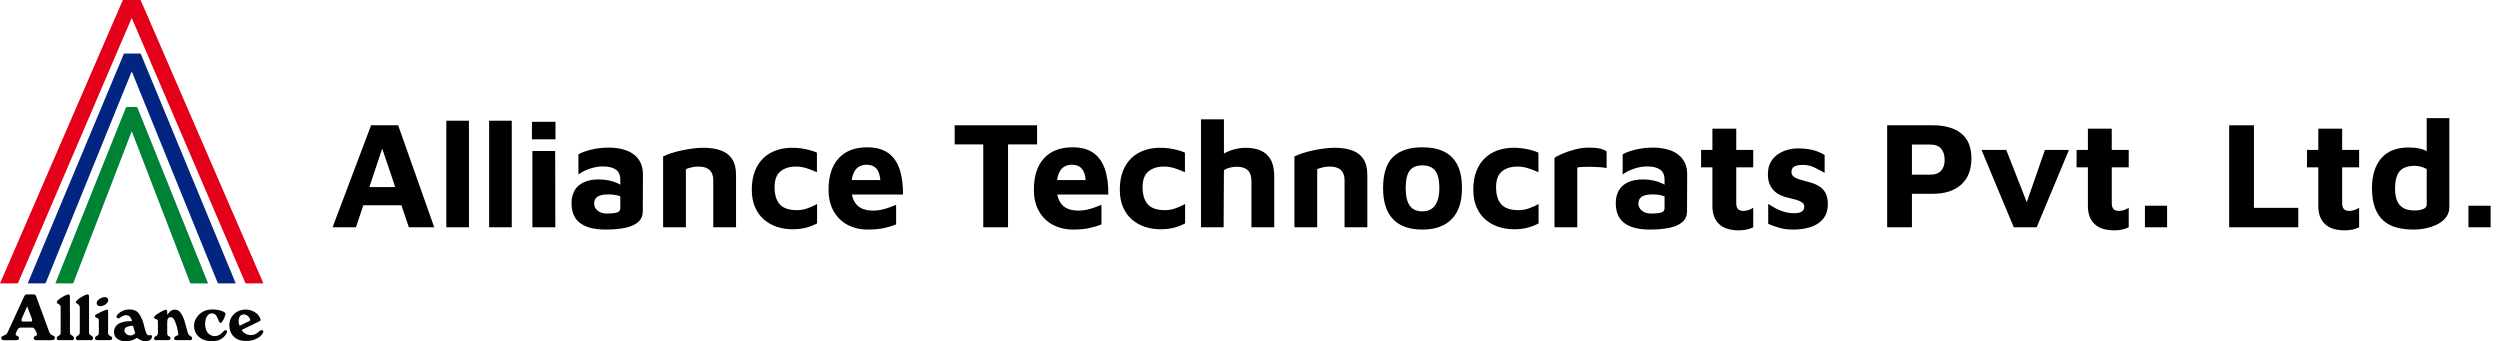
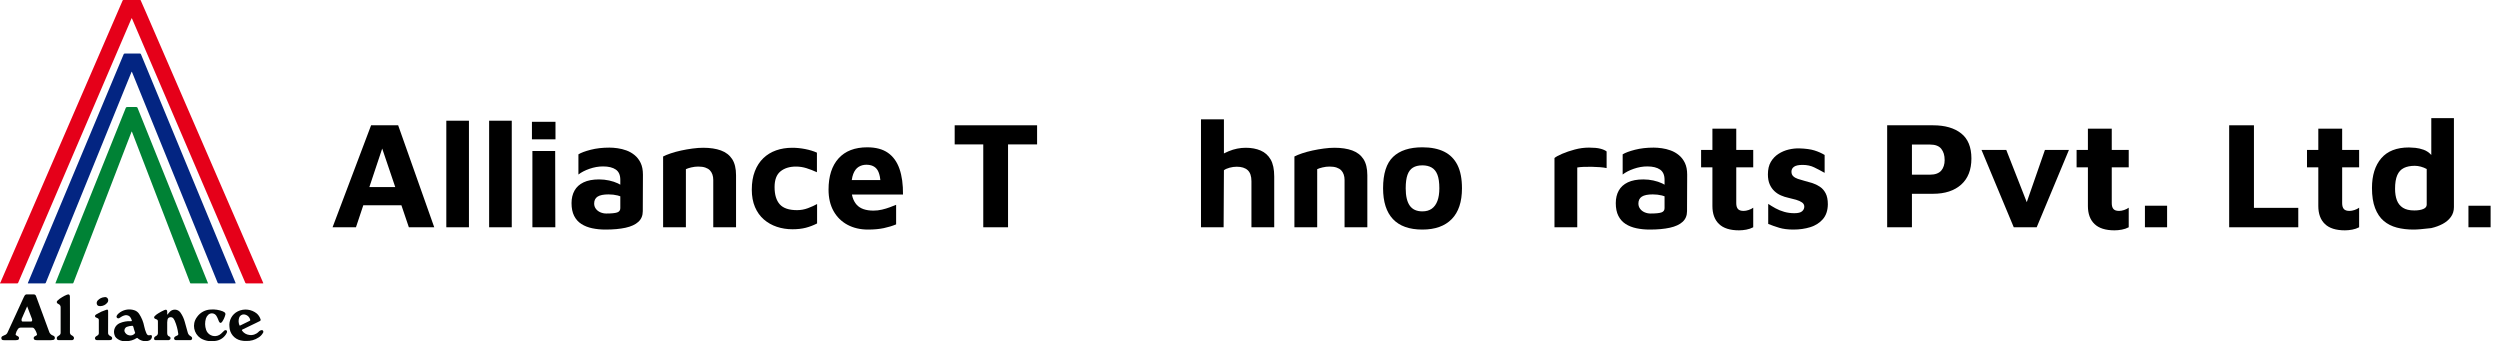
<svg xmlns="http://www.w3.org/2000/svg" version="1.1" id="Layer_1" x="0px" y="0px" width="605px" height="82.574px" viewBox="0 0 605 82.574" enable-background="new 0 0 605 82.574" xml:space="preserve">
  <g>
    <g id="logo-2" transform="translate(154.944 -211.268)">
      <path id="Path_2927" fill="#E50019" d="M-154.944,279.8c0.147-0.241,0.269-0.499,0.361-0.767    c9.759-22.512,19.516-45.024,29.272-67.538c0.03-0.071,0.07-0.137,0.106-0.206c0.04-0.017,0.084-0.024,0.127-0.02h4.026    c0.043-0.004,0.087,0.003,0.127,0.02c0.415,0.943,0.836,1.884,1.246,2.83c9.457,21.82,18.913,43.64,28.368,65.462    c0.037,0.084,0.1,0.166,0.069,0.27c-1.339,0-2.678-0.005-4.017,0.006c-0.163,0.02-0.315-0.083-0.357-0.242    c-6.773-15.804-13.548-31.606-20.327-47.409c-2.321-5.411-4.642-10.821-6.963-16.232c-0.044-0.1-0.09-0.2-0.142-0.319    c-0.08,0.084-0.136,0.188-0.165,0.3c-5.6,13.06-11.202,26.121-16.806,39.183c-3.499,8.16-6.997,16.32-10.494,24.482    c-0.044,0.157-0.199,0.259-0.361,0.236c-1.356-0.011-2.713-0.005-4.069-0.005L-154.944,279.8z" />
      <path id="Path_2928" fill="#032582" d="M-97.927,279.85h-0.725c-1.1,0-2.191-0.006-3.287,0.005    c-0.171,0.025-0.334-0.085-0.374-0.253c-3.313-8.162-6.63-16.322-9.952-24.48l-10.662-26.239    c-0.035-0.087-0.074-0.174-0.119-0.278c-0.074,0.075-0.125,0.169-0.149,0.272c-5.661,13.917-11.322,27.835-16.982,41.753    c-1.219,2.996-2.436,5.992-3.651,8.99c-0.032,0.153-0.178,0.257-0.334,0.235c-1.278-0.011-2.557-0.005-3.835-0.005h-0.208    c0.007-0.126,0.045-0.248,0.112-0.355c7.68-18.338,15.359-36.676,23.039-55.014c0.042-0.168,0.204-0.277,0.376-0.253    c1.174,0.012,2.348,0.009,3.522,0c0.153-0.025,0.301,0.069,0.343,0.219c7.591,18.357,15.186,36.712,22.786,55.064    C-97.967,279.615-97.933,279.731-97.927,279.85z" />
      <path id="Path_2929" fill="#008235" d="M-104.581,279.855c-1.412,0-2.785,0-4.159,0c-0.178,0-0.19-0.116-0.232-0.223    c-0.838-2.177-1.675-4.353-2.512-6.529l-11.483-29.828c-0.023-0.061-0.053-0.12-0.084-0.188c-0.09,0.063-0.1,0.156-0.125,0.231    c-4.659,12.104-9.316,24.206-13.973,36.311c-0.047,0.121-0.071,0.228-0.253,0.226c-1.347-0.009-2.7,0-4.043-0.006    c-0.034-0.003-0.067-0.008-0.1-0.015c0.237-0.594,0.469-1.18,0.7-1.765c5.437-13.53,10.87-27.06,16.3-40.591    c0.042-0.203,0.236-0.338,0.441-0.308c0.7,0.02,1.391,0.018,2.086,0c0.181-0.025,0.35,0.093,0.388,0.271    c3.219,8.021,6.44,16.041,9.665,24.061l7.273,18.1L-104.581,279.855z" />
      <path id="Path_2930" fill="#030504" d="M-114.487,287.456c0.197-0.254,0.407-0.497,0.629-0.729    c0.634-0.672,1.693-0.703,2.365-0.069c0.083,0.079,0.159,0.167,0.225,0.262c0.472,0.677,0.823,1.432,1.037,2.229    c0.254,0.848,0.488,1.7,0.712,2.555c0.083,0.395,0.34,0.731,0.7,0.914c0.076,0.043,0.146,0.095,0.208,0.155    c0.149,0.131,0.204,0.339,0.137,0.526c-0.06,0.182-0.236,0.299-0.426,0.283c-0.235,0-0.47,0-0.7,0h-2.635    c-0.233,0-0.465-0.013-0.557-0.279c-0.084-0.245,0.035-0.475,0.323-0.639c0.151-0.084,0.31-0.153,0.465-0.232    c0.151-0.064,0.235-0.227,0.2-0.387c-0.139-1.104-0.434-2.181-0.876-3.2c-0.072-0.148-0.152-0.292-0.242-0.431    c-0.188-0.306-0.551-0.455-0.9-0.369c-0.319,0.054-0.563,0.316-0.592,0.639c-0.043,0.186-0.065,0.377-0.067,0.568    c0,0.852,0.006,1.699,0,2.556c0,0.418,0.086,0.75,0.537,0.899c0.196,0.077,0.308,0.286,0.261,0.492    c-0.019,0.221-0.191,0.314-0.385,0.369c-0.017,0.005-0.035,0.008-0.052,0.008c-1.069,0-2.139,0-3.208,0    c-0.137,0.016-0.266-0.072-0.3-0.207c-0.064-0.185-0.026-0.39,0.1-0.539c0.104-0.105,0.224-0.193,0.356-0.258    c0.286-0.128,0.463-0.418,0.446-0.73c-0.012-0.9,0-1.809-0.005-2.713c0-0.396-0.086-0.5-0.454-0.627    c-0.049-0.018-0.1-0.031-0.148-0.051c-0.365-0.147-0.428-0.43-0.152-0.709c0.249-0.244,0.525-0.457,0.824-0.636    c0.482-0.308,0.988-0.578,1.513-0.807c0.447-0.191,0.666-0.048,0.67,0.431C-114.485,286.952-114.487,287.172-114.487,287.456z" />
      <path id="Path_2931" fill="#030504" d="M-103.552,293.842h-0.414c-0.644-0.023-1.277-0.166-1.867-0.424    c-1.81-0.771-2.65-2.865-1.878-4.676c0.118-0.274,0.269-0.533,0.451-0.771c0.773-1.101,2.023-1.769,3.368-1.8    c0.983-0.068,1.968,0.085,2.883,0.449c0.145,0.057,0.28,0.135,0.4,0.232c0.182,0.132,0.262,0.363,0.2,0.579    c-0.152,0.608-0.413,1.185-0.77,1.7c-0.28,0.4-0.57,0.367-0.779-0.067c-0.108-0.226-0.2-0.463-0.284-0.7    c-0.102-0.248-0.227-0.486-0.373-0.712c-0.403-0.583-1.202-0.729-1.785-0.325c-0.052,0.036-0.102,0.076-0.148,0.119    c-0.264,0.242-0.458,0.551-0.563,0.894c-0.274,0.896-0.259,1.854,0.044,2.741c0.387,1.168,1.647,1.801,2.815,1.414    c0.303-0.1,0.58-0.264,0.813-0.48c0.234-0.22,0.463-0.447,0.7-0.667c0.138-0.181,0.384-0.236,0.586-0.134    c0.167,0.092,0.2,0.359,0.082,0.615c-0.53,1.093-1.591,1.831-2.8,1.949C-103.099,293.817-103.327,293.821-103.552,293.842z" />
      <path id="Path_2932" fill="#030504" d="M-138.013,287.362c0,1.416,0.009,2.833-0.006,4.249c-0.049,0.354,0.146,0.697,0.476,0.836    c0.162,0.065,0.301,0.177,0.4,0.32c0.174,0.22,0.136,0.54-0.085,0.714c-0.102,0.08-0.231,0.118-0.361,0.105    c-0.791,0.009-1.582,0-2.372,0c-0.252,0-0.5,0-0.756,0c-0.179,0-0.368-0.025-0.433-0.221c-0.095-0.213-0.056-0.461,0.1-0.634    c0.104-0.104,0.226-0.191,0.358-0.257c0.275-0.127,0.443-0.41,0.422-0.712c-0.008-2.024-0.008-4.05,0-6.073    c0.033-0.365-0.177-0.71-0.518-0.847c-0.055-0.026-0.108-0.056-0.158-0.089c-0.215-0.094-0.314-0.344-0.221-0.559    c0.027-0.063,0.069-0.117,0.121-0.16c0.334-0.33,0.711-0.613,1.12-0.843c0.38-0.239,0.782-0.442,1.2-0.608    c0.467-0.176,0.7-0.012,0.7,0.48C-138.017,284.496-138.012,285.928-138.013,287.362z" />
-       <path id="Path_2933" fill="#030504" d="M-133.397,287.37c0,1.442,0.007,2.885-0.005,4.327c-0.025,0.302,0.14,0.586,0.413,0.714    c0.256,0.139,0.532,0.269,0.545,0.633c0.044,0.25-0.123,0.488-0.373,0.533c-0.037,0.006-0.074,0.008-0.111,0.006    c-0.408,0.011-0.817,0-1.225,0c-0.626,0-1.251,0-1.877,0c-0.211,0-0.426-0.006-0.516-0.258c-0.084-0.244-0.004-0.516,0.2-0.676    c0.037-0.036,0.08-0.067,0.126-0.092c0.421-0.176,0.664-0.621,0.584-1.07c-0.023-1.9-0.017-3.806,0-5.71    c0.042-0.417-0.192-0.813-0.577-0.978c-0.456-0.223-0.491-0.508-0.124-0.85c0.666-0.6,1.438-1.068,2.277-1.383    c0.438-0.172,0.665,0,0.665,0.471C-133.396,284.483-133.396,285.926-133.397,287.37z" />
      <path id="Path_2934" fill="#030504" d="M-128.782,289.204c0,0.834,0.015,1.668-0.007,2.5c-0.054,0.373,0.162,0.734,0.516,0.864    c0.101,0.05,0.196,0.111,0.284,0.183c0.151,0.111,0.22,0.305,0.173,0.488c-0.037,0.166-0.176,0.291-0.346,0.311    c-0.136,0.027-0.275,0.039-0.414,0.033c-0.913,0-1.825,0-2.738,0h-0.026c-0.252,0-0.5-0.023-0.6-0.299    c-0.089-0.254,0.036-0.49,0.32-0.674c0.064-0.044,0.131-0.084,0.2-0.119c0.263-0.111,0.422-0.383,0.391-0.668    c-0.014-1.025-0.012-2.052,0-3.076c0.024-0.224-0.115-0.432-0.331-0.494c-0.139-0.047-0.272-0.107-0.4-0.181    c-0.174-0.087-0.244-0.3-0.156-0.474c0.027-0.053,0.066-0.099,0.115-0.133c0.094-0.077,0.195-0.146,0.3-0.209    c0.701-0.418,1.446-0.753,2.223-1c0.4-0.135,0.5-0.053,0.5,0.365C-128.781,287.482-128.782,288.347-128.782,289.204z" />
      <path id="Path_2935" fill="#030504" d="M-130.642,285.348c-0.345-0.009-0.662-0.018-0.822-0.367    c-0.157-0.351-0.08-0.762,0.194-1.031c0.42-0.445,0.99-0.721,1.6-0.771c0.316-0.078,0.646,0.063,0.806,0.346    c0.178,0.324,0.133,0.725-0.112,1C-129.381,285.034-129.992,285.334-130.642,285.348z" />
      <path id="Path_2936" fill="#030504" d="M-142.169,292.456c-0.456-0.166-0.799-0.547-0.919-1.017    c-0.434-1.2-0.877-2.392-1.318-3.586l-1.779-4.829c-0.057-0.344-0.382-0.574-0.725-0.518c-0.002,0.001-0.005,0.001-0.008,0.002    c-0.5,0-0.991,0.006-1.487,0c-0.251-0.025-0.491,0.109-0.6,0.337c-0.069,0.13-0.146,0.256-0.207,0.39    c-0.594,1.291-1.187,2.582-1.777,3.875c-0.699,1.52-1.399,3.038-2.1,4.557c-0.13,0.356-0.425,0.628-0.791,0.729    c-0.173,0.057-0.338,0.136-0.491,0.234c-0.211,0.123-0.304,0.381-0.221,0.611c0.044,0.243,0.218,0.315,0.431,0.336    c0.1,0.01,0.191,0.014,0.286,0.014c0.913,0,1.826,0,2.739,0c0.139-0.001,0.277-0.016,0.413-0.043    c0.19-0.015,0.343-0.161,0.367-0.351c0.057-0.209-0.04-0.43-0.233-0.528c-0.153-0.08-0.3-0.168-0.451-0.258    c-0.106-0.051-0.157-0.174-0.117-0.285c0.097-0.442,0.283-0.859,0.545-1.229c0.164-0.23,0.434-0.361,0.716-0.35    c0.905,0.01,1.809,0.01,2.713,0c0.211-0.01,0.414,0.088,0.537,0.26c0.297,0.387,0.513,0.828,0.636,1.3    c0.055,0.142-0.016,0.302-0.158,0.356c-0.002,0.001-0.004,0.002-0.006,0.002c-0.145,0.078-0.291,0.156-0.429,0.244    c-0.155,0.106-0.225,0.301-0.172,0.481c0.021,0.169,0.146,0.306,0.312,0.342c0.159,0.045,0.324,0.064,0.489,0.058    c0.565,0,1.13,0,1.7,0c0.426,0,0.852,0,1.278,0c0.322,0.018,0.644-0.004,0.96-0.065c0.223-0.044,0.378-0.246,0.363-0.474    C-141.662,292.7-141.905,292.543-142.169,292.456z M-147.169,288.784c0.018,0.146-0.086,0.279-0.233,0.298    c-0.017,0.003-0.035,0.003-0.053,0.001c-0.66,0.004-1.32,0.004-1.98,0c-0.145,0.013-0.272-0.095-0.284-0.239    c-0.001-0.011-0.001-0.022,0-0.034c-0.024-0.137-0.015-0.278,0.029-0.411l1.317-3c0.4,1.06,0.781,2.045,1.159,3.029    C-147.175,288.541-147.159,288.663-147.169,288.784L-147.169,288.784z" />
      <path id="Path_2937" fill="#030504" d="M-118.573,292.373c-0.529,0.115-0.737,0.01-0.958-0.483    c-0.222-0.519-0.392-1.057-0.507-1.608c-0.204-1.094-0.626-2.135-1.242-3.062c-0.281-0.425-0.701-0.737-1.188-0.886    c-1.321-0.422-2.767-0.113-3.8,0.812c-0.162,0.132-0.295,0.296-0.393,0.481c-0.117,0.172-0.103,0.402,0.036,0.558    c0.153,0.141,0.381,0.165,0.56,0.06c0.114-0.063,0.223-0.135,0.326-0.213c0.226-0.162,0.474-0.29,0.737-0.381    c0.506-0.227,1.099-0.125,1.5,0.258c0.194,0.246,0.341,0.525,0.434,0.823c0.07,0.208,0.03,0.267-0.205,0.263    c-0.93-0.052-1.859,0.113-2.715,0.482c-1.073,0.476-1.616,1.682-1.26,2.8c0.065,0.29,0.214,0.554,0.428,0.759    c0.539,0.502,1.243,0.789,1.979,0.808h0.367l0.182-0.013c0.846-0.021,1.67-0.271,2.383-0.728c0.143-0.101,0.207-0.084,0.306,0.035    c0.752,0.657,1.797,0.864,2.742,0.543c0.422-0.151,0.7-0.558,0.688-1.006C-118.191,292.414-118.321,292.319-118.573,292.373z     M-122.264,291.902c-0.322,0.429-0.863,0.632-1.387,0.522c-0.516-0.076-0.952-0.424-1.142-0.909    c-0.154-0.49,0.118-1.013,0.608-1.168c0.171-0.063,0.346-0.113,0.524-0.149c0.195-0.039,0.395-0.055,0.592-0.08    c0.241-0.06,0.333,0.062,0.4,0.276c0.115,0.462,0.253,0.918,0.415,1.366C-122.231,291.805-122.235,291.86-122.264,291.902z" />
      <path id="Path_2938" fill="#030504" d="M-91.314,291.272c-0.155-0.173-0.363-0.126-0.558-0.055    c-0.199,0.088-0.377,0.217-0.524,0.379c-0.585,0.592-1.423,0.861-2.244,0.724c-0.673-0.081-1.283-0.435-1.686-0.979    c-0.11-0.149-0.118-0.251,0.094-0.351c1.074-0.505,2.14-1.029,3.208-1.548c0.312-0.151,0.621-0.309,0.932-0.46    c0.174-0.058,0.269-0.246,0.211-0.421c-0.005-0.014-0.01-0.026-0.017-0.04c-0.17-0.521-0.473-0.99-0.88-1.359    c-1.298-1.072-3.103-1.286-4.615-0.547c-1.407,0.699-2.218,2.211-2.022,3.771c0.061,1.585,1.184,2.928,2.733,3.269    c0.435,0.102,0.882,0.145,1.329,0.127c1.056,0.042,2.097-0.25,2.977-0.834c0.447-0.274,0.815-0.658,1.072-1.115    C-91.18,291.664-91.184,291.435-91.314,291.272z M-96.804,290.034c-0.122,0.061-0.169,0.029-0.208-0.082    c-0.226-0.569-0.249-1.199-0.064-1.783c0.156-0.499,0.626-0.832,1.149-0.813c0.749,0.052,1.375,0.589,1.541,1.321    c0.032,0.092-0.017,0.192-0.108,0.224c-0.001,0-0.002,0.001-0.003,0.001c-0.773,0.374-1.543,0.751-2.311,1.134L-96.804,290.034z" />
    </g>
    <g enable-background="new    ">
      <path d="M80.481,55l9.324-24.679h6.549L105.086,55h-6.142l-7.881-23.273l2.923-0.259L86.142,55H80.481z M85.735,49.672    l1.221-4.403h11.211l0.555,4.403H85.735z" />
      <path d="M113.485,55h-5.476V29.211h5.476V55z" />
      <path d="M123.845,55h-5.476V29.211h5.476V55z" />
      <path d="M128.729,33.725V29.47h5.698v4.255H128.729z M128.84,55V36.537h5.513L134.39,55H128.84z" />
      <path d="M146.526,55.555c-1.135,0-2.202-0.104-3.201-0.314s-1.875-0.555-2.627-1.036c-0.753-0.48-1.338-1.134-1.758-1.961    c-0.419-0.826-0.629-1.855-0.629-3.089c0-1.159,0.241-2.171,0.722-3.034s1.214-1.529,2.202-1.998    c0.986-0.469,2.232-0.703,3.737-0.703c0.838,0,1.652,0.087,2.442,0.259c0.789,0.173,1.499,0.407,2.127,0.703    s1.128,0.617,1.499,0.962l0.222,2.664c-0.494-0.296-1.086-0.53-1.776-0.703c-0.691-0.172-1.431-0.259-2.22-0.259    c-1.209,0-2.09,0.18-2.646,0.536c-0.555,0.358-0.833,0.92-0.833,1.684c0,0.469,0.135,0.889,0.407,1.259    c0.271,0.369,0.635,0.653,1.091,0.851c0.456,0.197,0.931,0.296,1.424,0.296c1.258,0,2.14-0.086,2.646-0.259    c0.505-0.173,0.759-0.519,0.759-1.036v-6.882c0-1.135-0.364-1.955-1.092-2.461c-0.728-0.505-1.757-0.758-3.089-0.758    c-1.085,0-2.177,0.191-3.274,0.573c-1.098,0.383-1.992,0.845-2.683,1.388v-4.885c0.641-0.394,1.634-0.764,2.979-1.109    c1.344-0.346,2.855-0.519,4.533-0.519c0.592,0,1.245,0.05,1.961,0.148c0.715,0.099,1.43,0.277,2.146,0.536    c0.715,0.259,1.375,0.636,1.979,1.129c0.604,0.493,1.091,1.123,1.461,1.887c0.37,0.765,0.555,1.715,0.555,2.85l-0.037,8.843    c0,1.061-0.358,1.918-1.073,2.571c-0.715,0.654-1.745,1.129-3.089,1.425C150.046,55.407,148.425,55.555,146.526,55.555z" />
      <path d="M160.474,37.869c0.468-0.246,1.085-0.5,1.85-0.759c0.764-0.259,1.603-0.486,2.516-0.685    c0.912-0.197,1.832-0.357,2.756-0.48s1.782-0.186,2.572-0.186c1.677,0,3.108,0.217,4.292,0.647    c1.184,0.433,2.09,1.129,2.719,2.091s0.943,2.27,0.943,3.922V55h-5.513V43.53c0-0.469-0.068-0.9-0.204-1.295    c-0.136-0.395-0.339-0.734-0.61-1.018c-0.272-0.283-0.642-0.506-1.11-0.666c-0.469-0.16-1.036-0.241-1.702-0.241    c-0.568,0-1.135,0.068-1.702,0.204c-0.568,0.136-0.999,0.277-1.295,0.426V55h-5.513V37.869z" />
      <path d="M191.776,55.481c-1.332,0-2.59-0.198-3.774-0.593c-1.184-0.394-2.233-0.986-3.145-1.775    c-0.913-0.789-1.628-1.788-2.146-2.997c-0.518-1.208-0.777-2.614-0.777-4.218c0-1.702,0.246-3.188,0.74-4.459    c0.493-1.271,1.178-2.324,2.054-3.163c0.875-0.839,1.905-1.468,3.089-1.888c1.184-0.419,2.491-0.629,3.922-0.629    c1.011,0,2.054,0.105,3.126,0.314c1.073,0.21,2.017,0.5,2.831,0.87v4.735c-0.864-0.394-1.708-0.721-2.534-0.98    c-0.827-0.259-1.671-0.389-2.535-0.389c-1.554,0-2.806,0.389-3.755,1.166c-0.95,0.777-1.425,2.041-1.425,3.792    c0,1.851,0.419,3.244,1.258,4.182c0.838,0.938,2.232,1.406,4.181,1.406c0.913,0,1.795-0.16,2.646-0.481    c0.851-0.32,1.585-0.653,2.202-0.999v4.699c-0.864,0.443-1.764,0.789-2.701,1.036C194.094,55.357,193.009,55.481,191.776,55.481z" />
      <path d="M210.054,55.555c-1.875,0-3.534-0.389-4.977-1.165c-1.443-0.777-2.566-1.887-3.367-3.33    c-0.802-1.443-1.202-3.163-1.202-5.161c0-3.257,0.808-5.778,2.423-7.567c1.615-1.788,3.928-2.682,6.938-2.682    c2.072,0,3.743,0.443,5.014,1.332c1.27,0.888,2.201,2.183,2.793,3.885c0.592,1.702,0.875,3.773,0.851,6.216h-14.245l-0.592-3.515    h10.286l-0.814,1.738c-0.025-1.998-0.309-3.403-0.851-4.218c-0.543-0.813-1.431-1.221-2.664-1.221    c-0.69,0-1.313,0.173-1.868,0.518c-0.555,0.346-0.987,0.92-1.295,1.721c-0.309,0.802-0.463,1.905-0.463,3.312    c0,1.776,0.426,3.145,1.277,4.107c0.851,0.962,2.213,1.442,4.088,1.442c0.69,0,1.375-0.079,2.053-0.24    c0.678-0.16,1.313-0.352,1.906-0.573c0.592-0.223,1.097-0.42,1.517-0.593v4.736c-0.888,0.37-1.881,0.673-2.979,0.906    C212.785,55.438,211.509,55.555,210.054,55.555z" />
      <path d="M237.951,55V34.946h-6.919v-4.625h19.943v4.625h-7.03V55H237.951z" />
-       <path d="M259.745,55.555c-1.875,0-3.534-0.389-4.977-1.165c-1.443-0.777-2.566-1.887-3.367-3.33    c-0.802-1.443-1.202-3.163-1.202-5.161c0-3.257,0.808-5.778,2.423-7.567c1.615-1.788,3.928-2.682,6.938-2.682    c2.072,0,3.743,0.443,5.014,1.332c1.27,0.888,2.201,2.183,2.793,3.885c0.592,1.702,0.875,3.773,0.851,6.216h-14.245l-0.592-3.515    h10.286l-0.814,1.738c-0.025-1.998-0.309-3.403-0.851-4.218c-0.543-0.813-1.431-1.221-2.664-1.221    c-0.69,0-1.313,0.173-1.868,0.518c-0.555,0.346-0.987,0.92-1.295,1.721c-0.309,0.802-0.463,1.905-0.463,3.312    c0,1.776,0.426,3.145,1.277,4.107c0.851,0.962,2.213,1.442,4.088,1.442c0.69,0,1.375-0.079,2.053-0.24    c0.678-0.16,1.313-0.352,1.906-0.573c0.592-0.223,1.097-0.42,1.517-0.593v4.736c-0.888,0.37-1.881,0.673-2.979,0.906    C262.476,55.438,261.2,55.555,259.745,55.555z" />
-       <path d="M280.834,55.481c-1.332,0-2.59-0.198-3.774-0.593c-1.184-0.394-2.233-0.986-3.145-1.775    c-0.913-0.789-1.628-1.788-2.146-2.997c-0.518-1.208-0.777-2.614-0.777-4.218c0-1.702,0.246-3.188,0.74-4.459    c0.493-1.271,1.178-2.324,2.054-3.163c0.875-0.839,1.905-1.468,3.089-1.888c1.184-0.419,2.491-0.629,3.922-0.629    c1.011,0,2.054,0.105,3.126,0.314c1.073,0.21,2.017,0.5,2.831,0.87v4.735c-0.864-0.394-1.708-0.721-2.534-0.98    c-0.827-0.259-1.671-0.389-2.535-0.389c-1.554,0-2.806,0.389-3.755,1.166c-0.95,0.777-1.425,2.041-1.425,3.792    c0,1.851,0.419,3.244,1.258,4.182c0.838,0.938,2.232,1.406,4.181,1.406c0.913,0,1.795-0.16,2.646-0.481    c0.851-0.32,1.585-0.653,2.202-0.999v4.699c-0.864,0.443-1.764,0.789-2.701,1.036C283.153,55.357,282.068,55.481,280.834,55.481z" />
      <path d="M290.639,55V28.878h5.55v11.1l-2.331-1.258c0.986-0.863,2.152-1.572,3.497-2.127c1.344-0.556,2.719-0.833,4.125-0.833    c1.356,0,2.553,0.223,3.589,0.666c1.036,0.444,1.844,1.166,2.423,2.165c0.58,0.999,0.87,2.374,0.87,4.125V55h-5.513V43.863    c0-1.233-0.302-2.128-0.906-2.683c-0.605-0.555-1.486-0.833-2.646-0.833c-0.592,0-1.178,0.081-1.758,0.241s-1.03,0.364-1.35,0.61    L296.115,55H290.639z" />
      <path d="M313.246,37.869c0.469-0.246,1.086-0.5,1.85-0.759c0.765-0.259,1.604-0.486,2.517-0.685    c0.912-0.197,1.831-0.357,2.757-0.48c0.924-0.123,1.781-0.186,2.571-0.186c1.677,0,3.108,0.217,4.292,0.647    c1.184,0.433,2.09,1.129,2.719,2.091s0.943,2.27,0.943,3.922V55h-5.512V43.53c0-0.469-0.068-0.9-0.204-1.295    s-0.339-0.734-0.61-1.018s-0.643-0.506-1.11-0.666c-0.469-0.16-1.036-0.241-1.702-0.241c-0.567,0-1.135,0.068-1.701,0.204    c-0.568,0.136-1,0.277-1.295,0.426V55h-5.514V37.869z" />
      <path d="M344.215,55.555c-3.158,0-5.531-0.845-7.123-2.534c-1.59-1.689-2.386-4.175-2.386-7.455c0-3.527,0.808-6.063,2.423-7.604    c1.615-1.542,3.979-2.313,7.086-2.313c2.096,0,3.854,0.352,5.272,1.054c1.419,0.703,2.491,1.783,3.22,3.238    c0.727,1.455,1.091,3.33,1.091,5.624c0,3.28-0.827,5.766-2.479,7.455S347.298,55.555,344.215,55.555z M344.215,51.152    c0.912,0,1.671-0.216,2.275-0.647s1.061-1.061,1.369-1.888c0.309-0.826,0.463-1.844,0.463-3.052c0-1.382-0.154-2.473-0.463-3.275    c-0.309-0.801-0.771-1.381-1.388-1.738s-1.368-0.537-2.257-0.537c-0.938,0-1.702,0.186-2.294,0.556s-1.03,0.956-1.313,1.757    c-0.283,0.802-0.426,1.882-0.426,3.238c0,1.874,0.327,3.274,0.98,4.199C341.816,50.689,342.833,51.152,344.215,51.152z" />
-       <path d="M366.377,55.481c-1.332,0-2.59-0.198-3.773-0.593c-1.184-0.394-2.232-0.986-3.145-1.775    c-0.914-0.789-1.629-1.788-2.146-2.997c-0.518-1.208-0.777-2.614-0.777-4.218c0-1.702,0.246-3.188,0.74-4.459    c0.493-1.271,1.178-2.324,2.054-3.163c0.875-0.839,1.905-1.468,3.089-1.888c1.185-0.419,2.492-0.629,3.922-0.629    c1.012,0,2.055,0.105,3.127,0.314c1.073,0.21,2.017,0.5,2.83,0.87v4.735c-0.863-0.394-1.707-0.721-2.533-0.98    c-0.827-0.259-1.672-0.389-2.535-0.389c-1.555,0-2.807,0.389-3.756,1.166s-1.424,2.041-1.424,3.792    c0,1.851,0.419,3.244,1.258,4.182c0.838,0.938,2.232,1.406,4.181,1.406c0.913,0,1.795-0.16,2.646-0.481    c0.852-0.32,1.585-0.653,2.201-0.999v4.699c-0.863,0.443-1.764,0.789-2.701,1.036C368.695,55.357,367.611,55.481,366.377,55.481z" />
      <path d="M376.183,55V38.239c0.345-0.296,0.962-0.635,1.851-1.018c0.888-0.382,1.904-0.728,3.053-1.036    c1.146-0.309,2.299-0.463,3.459-0.463c1.159,0,2.072,0.087,2.738,0.26s1.17,0.395,1.516,0.666v4.032    c-0.418-0.098-0.949-0.172-1.59-0.222c-0.643-0.049-1.309-0.08-1.998-0.093c-0.691-0.012-1.345-0.006-1.961,0.019    c-0.617,0.025-1.135,0.074-1.555,0.148V55H376.183z" />
      <path d="M399.233,55.555c-1.135,0-2.202-0.104-3.201-0.314s-1.874-0.555-2.627-1.036c-0.752-0.48-1.338-1.134-1.757-1.961    c-0.42-0.826-0.629-1.855-0.629-3.089c0-1.159,0.24-2.171,0.721-3.034c0.481-0.863,1.215-1.529,2.202-1.998    c0.986-0.469,2.231-0.703,3.736-0.703c0.839,0,1.652,0.087,2.442,0.259c0.789,0.173,1.499,0.407,2.128,0.703    s1.128,0.617,1.498,0.962l0.222,2.664c-0.493-0.296-1.085-0.53-1.775-0.703c-0.691-0.172-1.431-0.259-2.22-0.259    c-1.209,0-2.091,0.18-2.646,0.536c-0.556,0.358-0.833,0.92-0.833,1.684c0,0.469,0.136,0.889,0.407,1.259    c0.271,0.369,0.635,0.653,1.092,0.851c0.456,0.197,0.931,0.296,1.424,0.296c1.258,0,2.14-0.086,2.646-0.259    s0.759-0.519,0.759-1.036v-6.882c0-1.135-0.364-1.955-1.092-2.461c-0.728-0.505-1.757-0.758-3.089-0.758    c-1.086,0-2.178,0.191-3.275,0.573c-1.098,0.383-1.992,0.845-2.682,1.388v-4.885c0.641-0.394,1.634-0.764,2.979-1.109    c1.344-0.346,2.854-0.519,4.532-0.519c0.592,0,1.245,0.05,1.961,0.148c0.715,0.099,1.431,0.277,2.146,0.536    c0.716,0.259,1.375,0.636,1.979,1.129s1.092,1.123,1.462,1.887c0.37,0.765,0.555,1.715,0.555,2.85l-0.037,8.843    c0,1.061-0.357,1.918-1.072,2.571c-0.716,0.654-1.746,1.129-3.09,1.425C402.754,55.407,401.132,55.555,399.233,55.555z" />
      <path d="M420.841,55.74c-2.171,0-3.786-0.513-4.847-1.536c-1.061-1.022-1.591-2.473-1.591-4.347v-9.361h-2.738v-4.218h2.738    v-5.144h5.771v5.144h4.107v4.218h-4.107v8.658c0,0.642,0.136,1.116,0.407,1.424c0.271,0.31,0.728,0.463,1.369,0.463    c0.37,0,0.777-0.074,1.221-0.222c0.444-0.148,0.814-0.333,1.11-0.556V55c-0.518,0.271-1.079,0.463-1.684,0.573    C421.994,55.685,421.408,55.74,420.841,55.74z" />
      <path d="M434.013,55.555c-1.332,0-2.474-0.142-3.423-0.425s-1.844-0.599-2.683-0.944v-4.847c0.519,0.346,1.098,0.697,1.739,1.055    s1.351,0.647,2.128,0.869c0.776,0.223,1.597,0.333,2.46,0.333c0.888,0,1.511-0.153,1.868-0.462s0.537-0.685,0.537-1.129    c0-0.419-0.186-0.759-0.555-1.018c-0.37-0.259-0.852-0.475-1.443-0.647c-0.592-0.172-1.221-0.333-1.887-0.48    c-0.593-0.123-1.185-0.314-1.776-0.574c-0.592-0.259-1.123-0.61-1.591-1.054c-0.469-0.444-0.846-0.993-1.129-1.646    s-0.425-1.449-0.425-2.387c0-1.209,0.233-2.214,0.702-3.016s1.086-1.449,1.851-1.942c0.764-0.493,1.591-0.845,2.479-1.055    c0.889-0.209,1.751-0.302,2.59-0.277c1.529,0.05,2.744,0.216,3.645,0.499c0.9,0.284,1.721,0.647,2.461,1.092v4.329    c-0.839-0.469-1.672-0.906-2.497-1.313c-0.827-0.407-1.771-0.61-2.831-0.61c-0.962,0-1.652,0.147-2.072,0.443    c-0.419,0.296-0.629,0.691-0.629,1.185c0,0.469,0.142,0.839,0.426,1.109c0.283,0.272,0.659,0.487,1.129,0.647    c0.468,0.161,0.986,0.314,1.554,0.463c0.616,0.148,1.252,0.327,1.905,0.536c0.653,0.21,1.271,0.506,1.85,0.889    c0.58,0.383,1.049,0.913,1.406,1.591c0.357,0.679,0.537,1.572,0.537,2.683c-0.025,1.505-0.433,2.707-1.222,3.607    s-1.807,1.542-3.052,1.924C436.818,55.363,435.468,55.555,434.013,55.555z" />
      <path d="M462.688,46.897V55h-5.994V30.321h11.1c2.887,0,5.155,0.653,6.809,1.961c1.652,1.308,2.479,3.33,2.479,6.067    c0,2.738-0.826,4.848-2.479,6.327c-1.653,1.48-3.922,2.221-6.809,2.221H462.688z M462.688,42.272h4.366    c0.641,0,1.189-0.087,1.646-0.26c0.456-0.172,0.819-0.419,1.091-0.739s0.475-0.697,0.611-1.129    c0.135-0.432,0.203-0.894,0.203-1.388c0-0.592-0.068-1.109-0.203-1.554c-0.137-0.444-0.34-0.839-0.611-1.185    c-0.271-0.345-0.635-0.604-1.091-0.776c-0.457-0.173-1.006-0.259-1.646-0.259h-4.366V42.272z" />
      <path d="M487.329,55l-7.808-18.722h5.994l5.661,14.43l-1.332,0.037l5.032-14.467h5.809L492.879,55H487.329z" />
      <path d="M511.711,55.74c-2.171,0-3.786-0.513-4.847-1.536c-1.061-1.022-1.591-2.473-1.591-4.347v-9.361h-2.738v-4.218h2.738    v-5.144h5.771v5.144h4.107v4.218h-4.107v8.658c0,0.642,0.136,1.116,0.407,1.424c0.271,0.31,0.728,0.463,1.369,0.463    c0.37,0,0.777-0.074,1.221-0.222c0.444-0.148,0.814-0.333,1.11-0.556V55c-0.518,0.271-1.079,0.463-1.684,0.573    C512.864,55.685,512.278,55.74,511.711,55.74z" />
      <path d="M519.073,55v-5.217h5.365V55H519.073z" />
      <path d="M539.46,55V30.321h5.994v19.979h10.729V55H539.46z" />
      <path d="M567.468,55.74c-2.171,0-3.786-0.513-4.847-1.536c-1.061-1.022-1.591-2.473-1.591-4.347v-9.361h-2.738v-4.218h2.738    v-5.144h5.771v5.144h4.107v4.218h-4.107v8.658c0,0.642,0.136,1.116,0.407,1.424c0.271,0.31,0.728,0.463,1.369,0.463    c0.37,0,0.777-0.074,1.221-0.222c0.444-0.148,0.814-0.333,1.11-0.556V55c-0.518,0.271-1.079,0.463-1.684,0.573    C568.621,55.685,568.035,55.74,567.468,55.74z" />
-       <path d="M584.045,55.555c-1.456,0-2.794-0.16-4.015-0.48c-1.222-0.32-2.275-0.857-3.164-1.609c-0.888-0.753-1.585-1.782-2.09-3.09    c-0.506-1.308-0.759-2.936-0.759-4.884c0-3.034,0.746-5.427,2.238-7.178c1.492-1.752,3.73-2.628,6.716-2.628    c0.394,0,0.912,0.031,1.554,0.093c0.642,0.063,1.308,0.217,1.998,0.463c0.69,0.247,1.308,0.666,1.85,1.258l-1.109,1.702V28.582    h5.476v21.534c0,0.913-0.247,1.708-0.74,2.387s-1.153,1.239-1.979,1.683c-0.826,0.444-1.757,0.784-2.793,1.018    C586.19,55.438,585.13,55.555,584.045,55.555z M584.267,50.93c0.888,0,1.609-0.116,2.164-0.352    c0.556-0.233,0.833-0.585,0.833-1.054v-8.621c-0.444-0.247-0.92-0.438-1.425-0.574c-0.506-0.135-0.993-0.203-1.462-0.203    c-1.035,0-1.911,0.173-2.627,0.518c-0.715,0.346-1.252,0.926-1.609,1.739c-0.357,0.814-0.536,1.912-0.536,3.293    c0,1.086,0.147,2.017,0.444,2.794c0.296,0.776,0.782,1.382,1.461,1.813C582.188,50.715,583.106,50.93,584.267,50.93z" />
+       <path d="M584.045,55.555c-1.456,0-2.794-0.16-4.015-0.48c-1.222-0.32-2.275-0.857-3.164-1.609c-0.888-0.753-1.585-1.782-2.09-3.09    c-0.506-1.308-0.759-2.936-0.759-4.884c0-3.034,0.746-5.427,2.238-7.178c1.492-1.752,3.73-2.628,6.716-2.628    c0.394,0,0.912,0.031,1.554,0.093c0.642,0.063,1.308,0.217,1.998,0.463c0.69,0.247,1.308,0.666,1.85,1.258V28.582    h5.476v21.534c0,0.913-0.247,1.708-0.74,2.387s-1.153,1.239-1.979,1.683c-0.826,0.444-1.757,0.784-2.793,1.018    C586.19,55.438,585.13,55.555,584.045,55.555z M584.267,50.93c0.888,0,1.609-0.116,2.164-0.352    c0.556-0.233,0.833-0.585,0.833-1.054v-8.621c-0.444-0.247-0.92-0.438-1.425-0.574c-0.506-0.135-0.993-0.203-1.462-0.203    c-1.035,0-1.911,0.173-2.627,0.518c-0.715,0.346-1.252,0.926-1.609,1.739c-0.357,0.814-0.536,1.912-0.536,3.293    c0,1.086,0.147,2.017,0.444,2.794c0.296,0.776,0.782,1.382,1.461,1.813C582.188,50.715,583.106,50.93,584.267,50.93z" />
      <path d="M597.363,55v-5.217h5.365V55H597.363z" />
    </g>
  </g>
</svg>